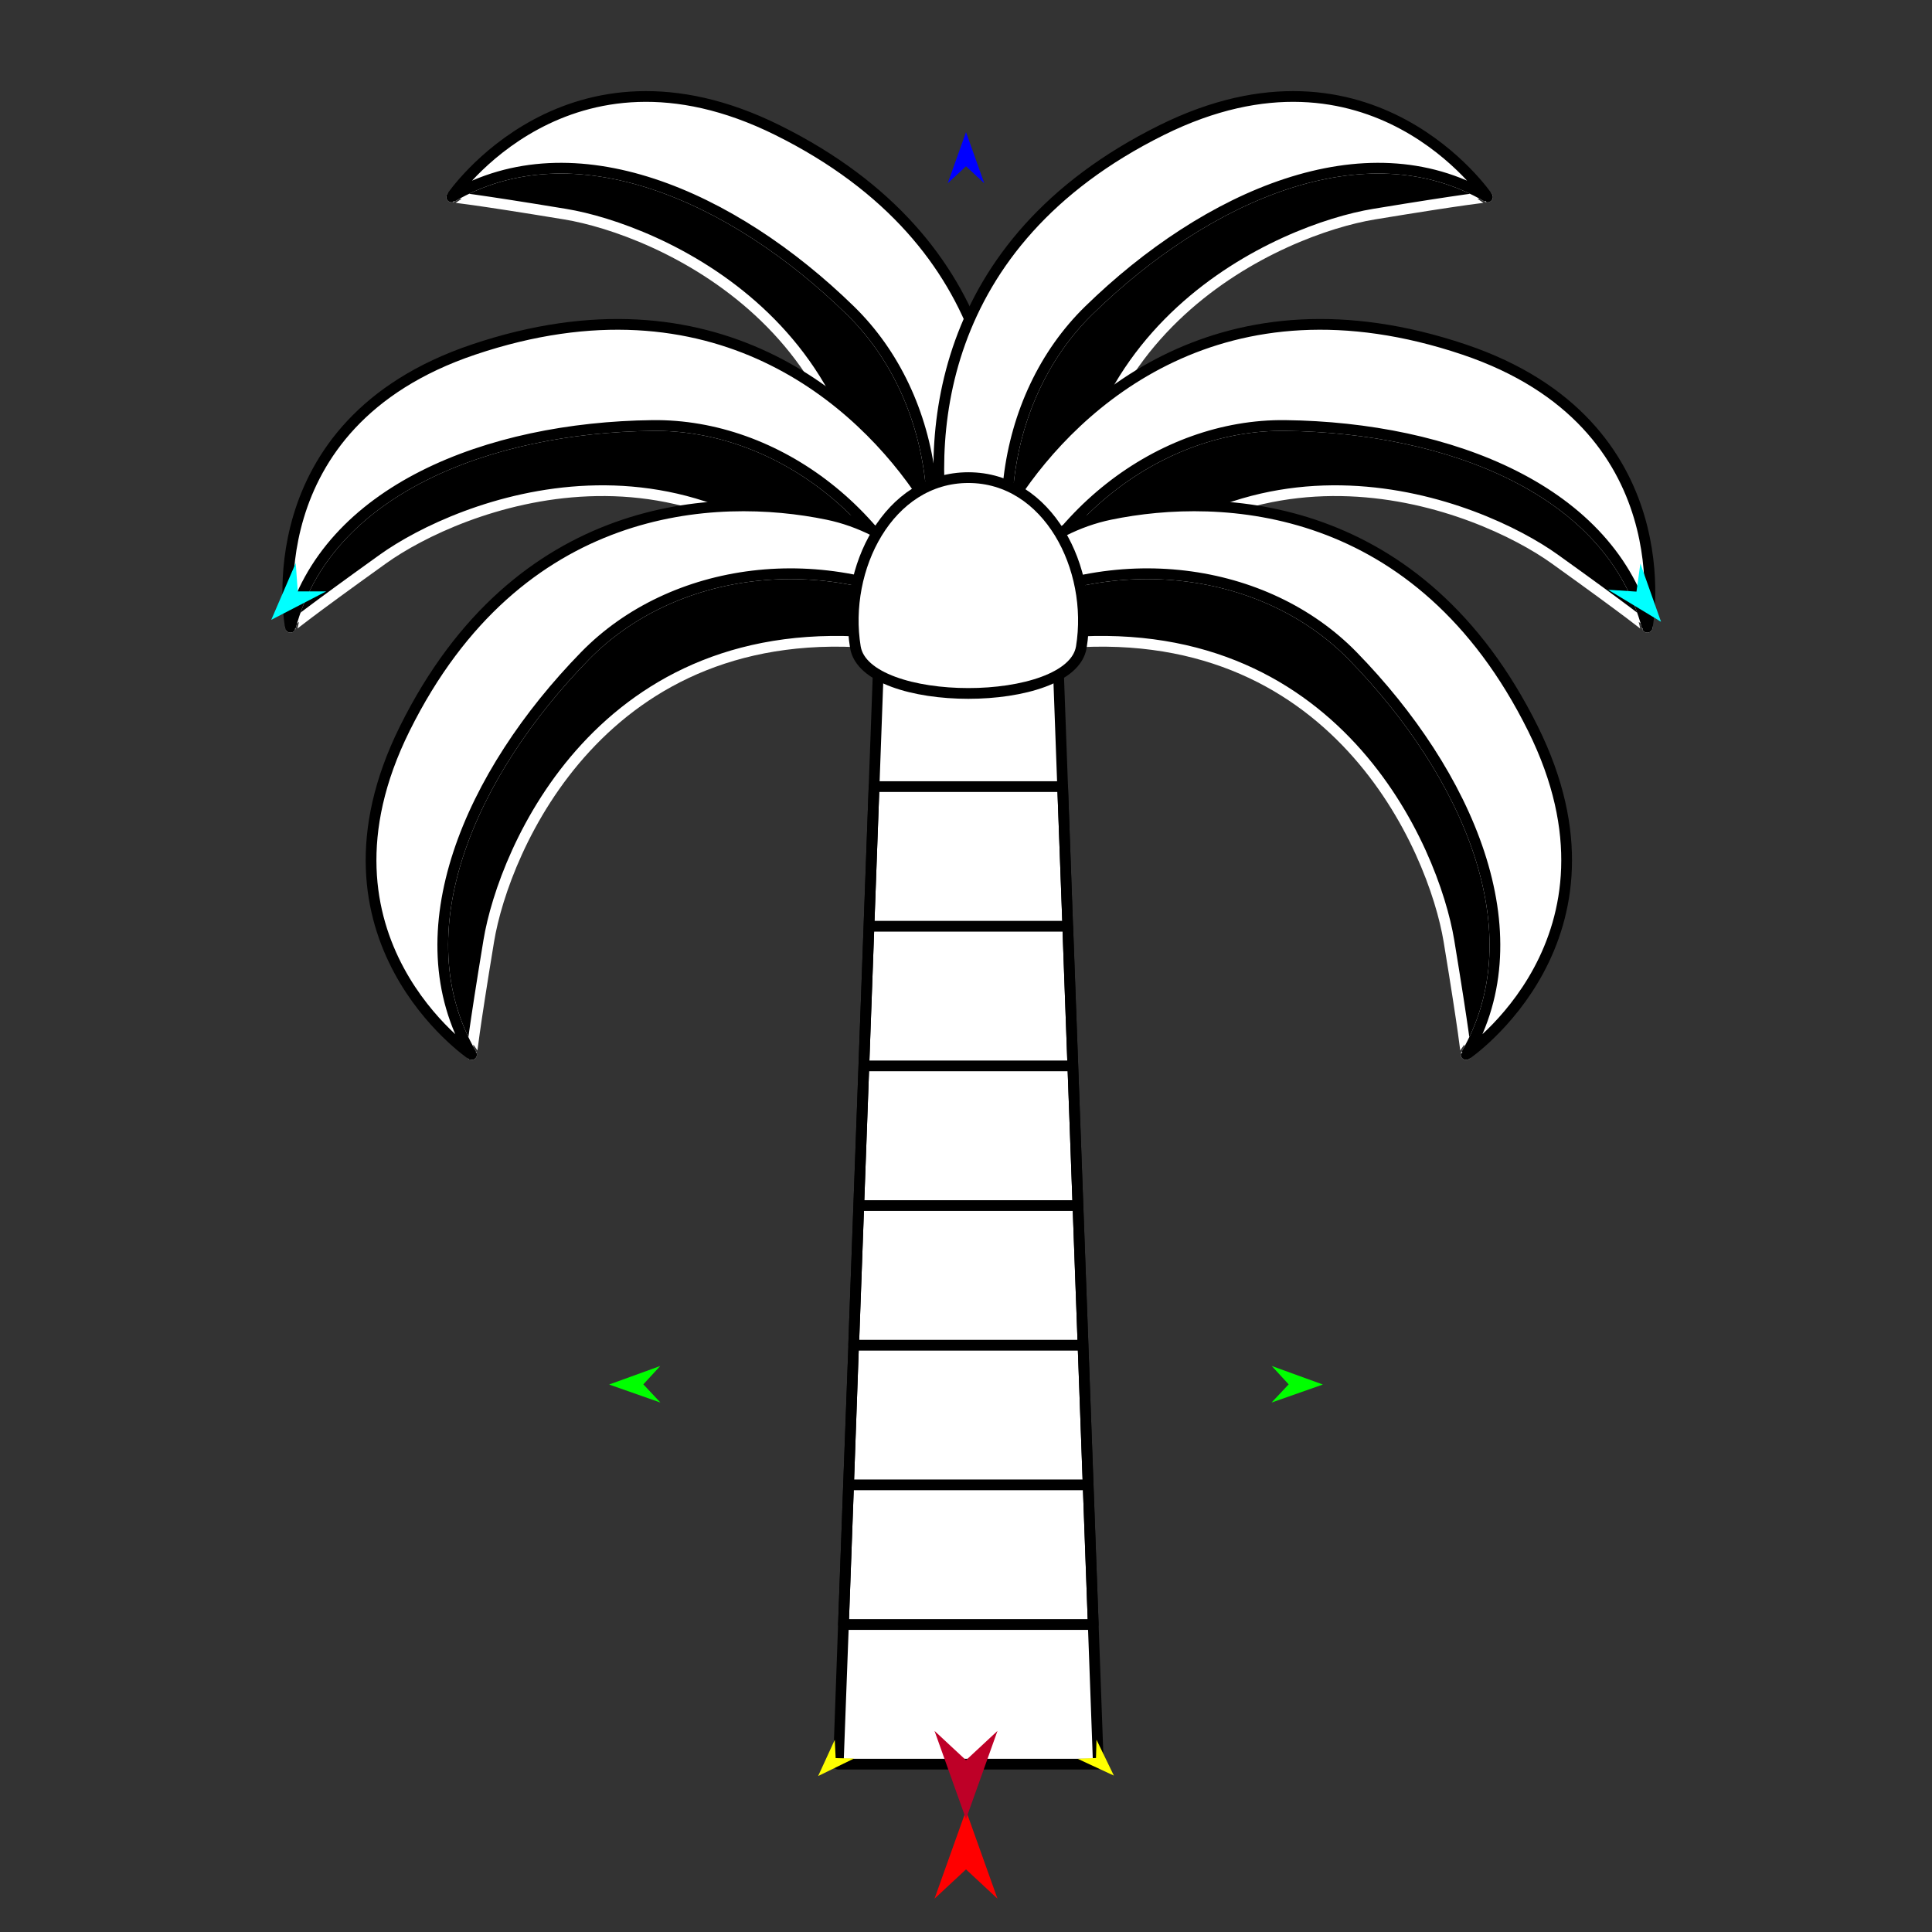
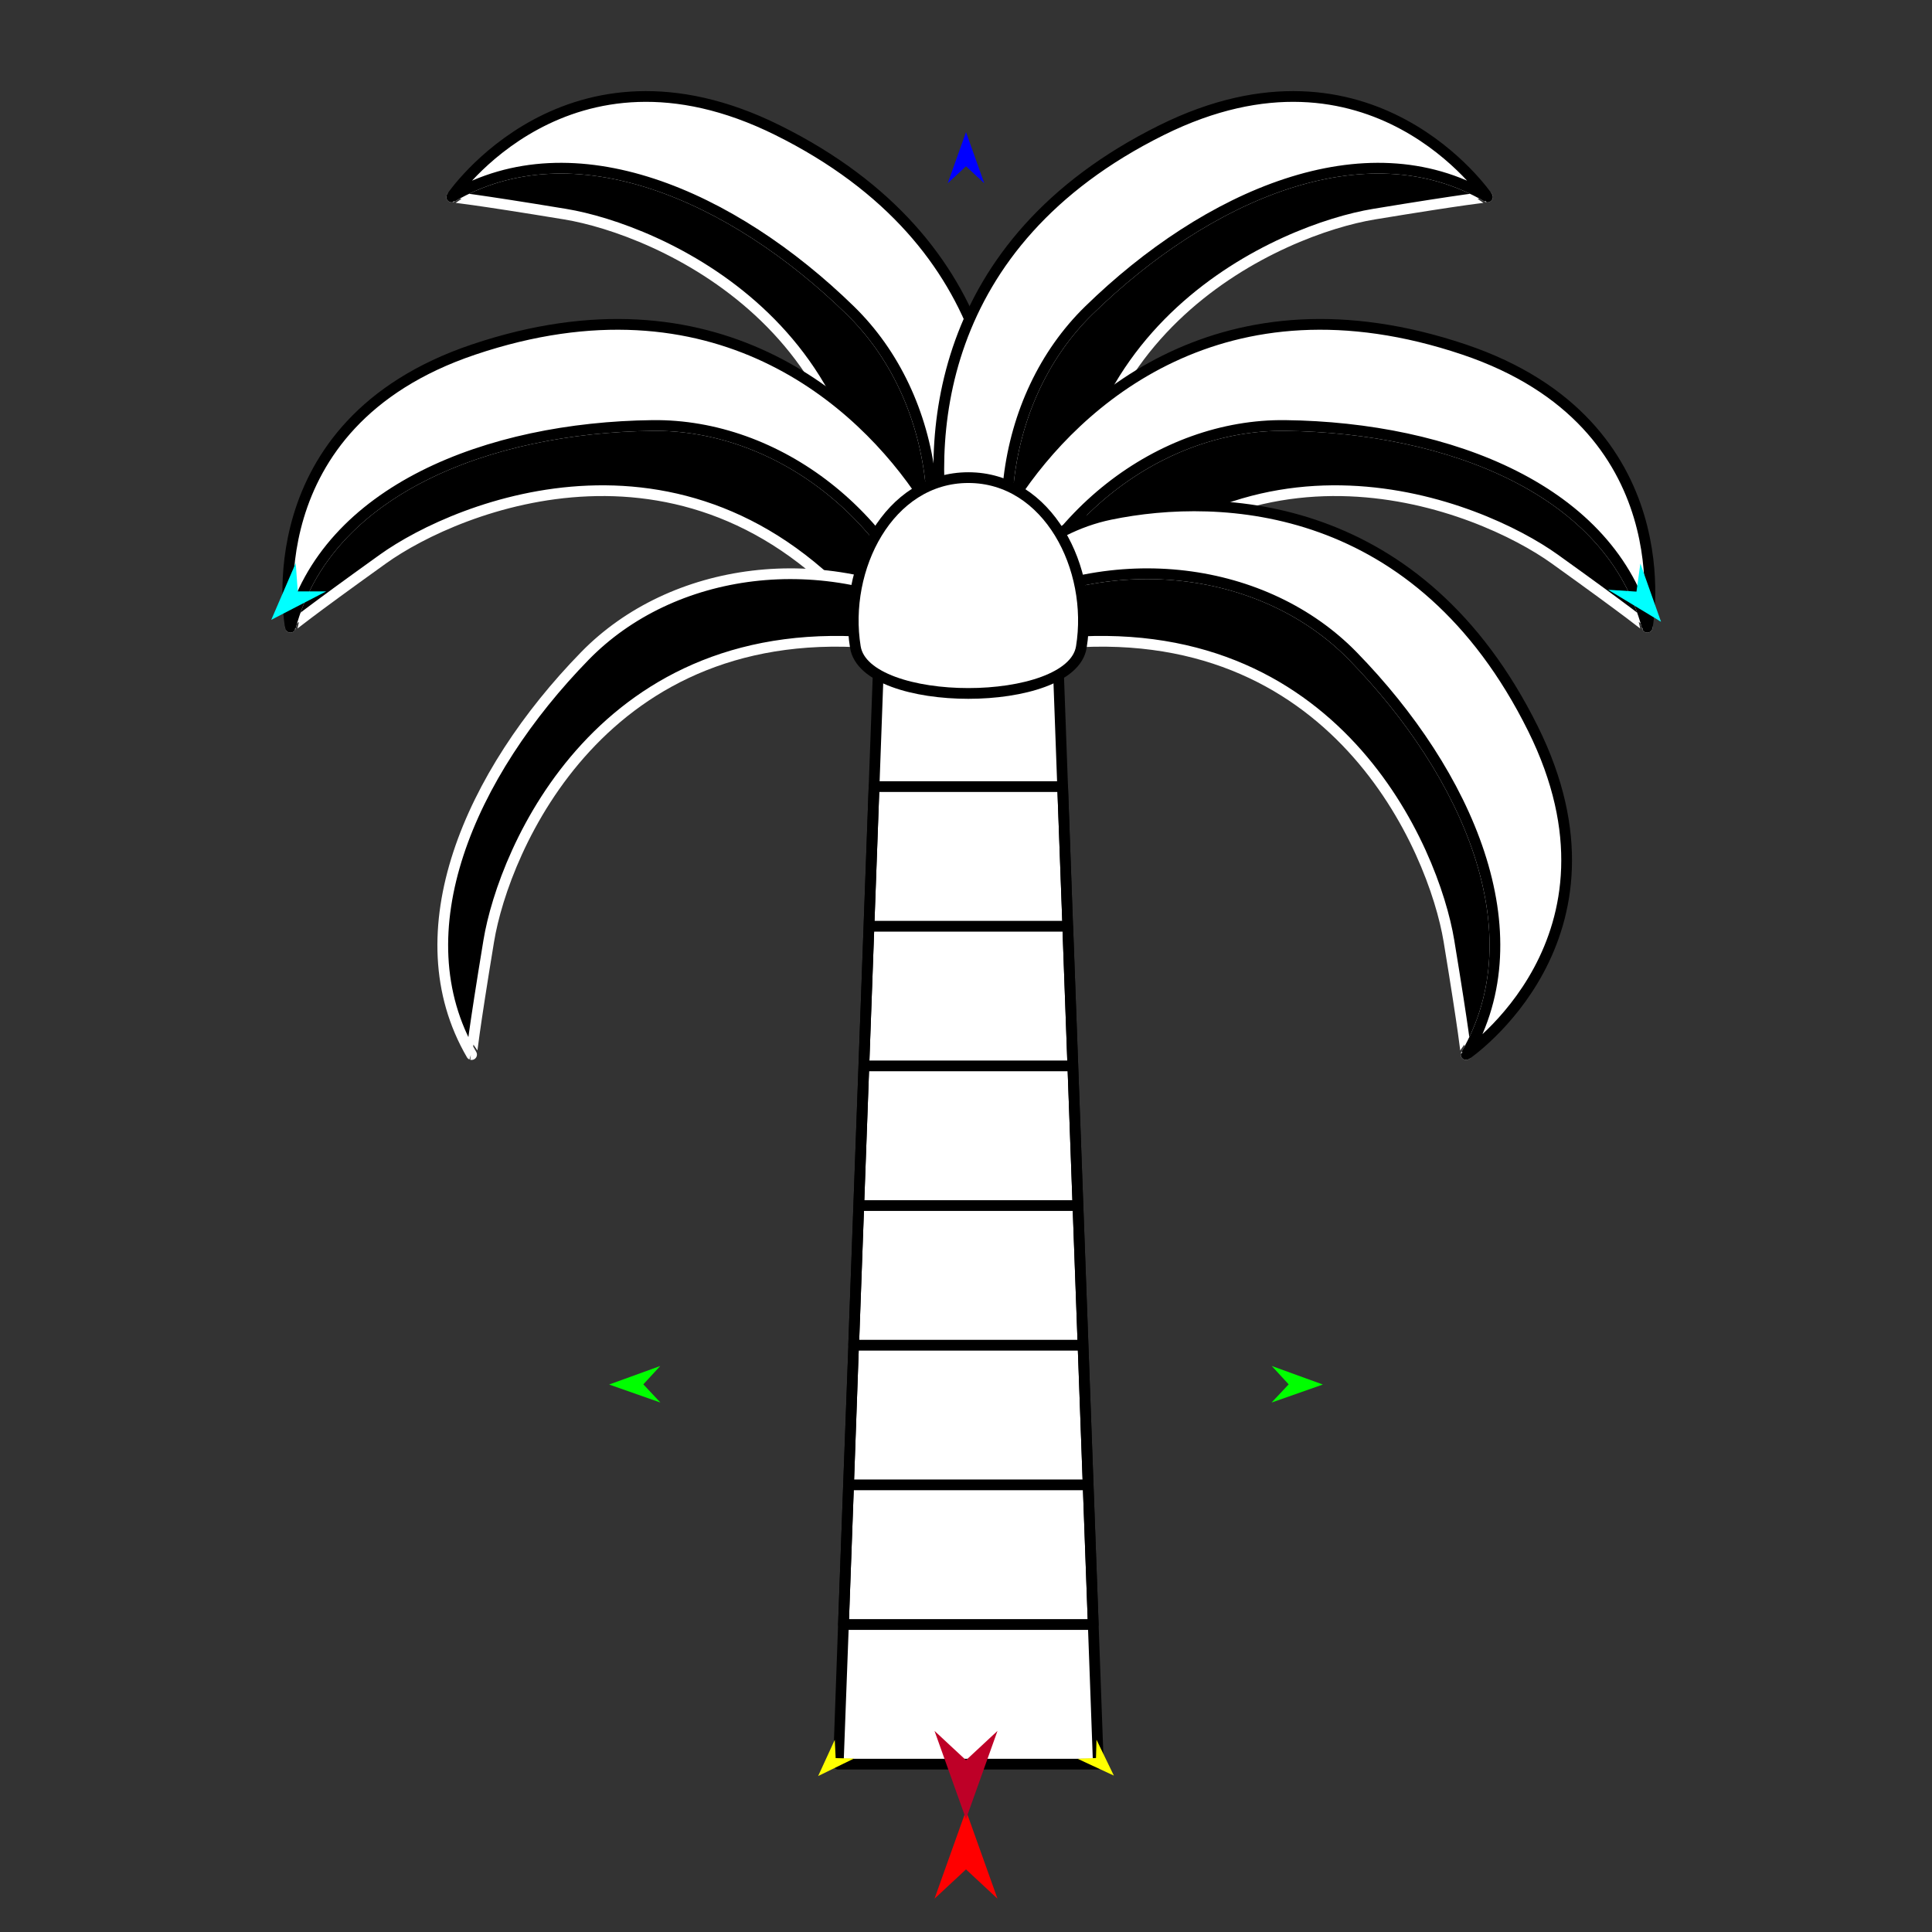
<svg xmlns="http://www.w3.org/2000/svg" version="1.1" id="Frame_0" width="720px" height="720px">
  <rect width="100%" height="100%" fill="#333333" stroke="none" />
  <g id="palm">
    <g id="palm">
      <g id="palm_leaf_6">
        <path fill="#000000" fill-rule="evenodd" stroke="#ffffff" stroke-width="4" stroke-linecap="round" stroke-linejoin="round" d="M 321.455 226.204 C 319.292 247.647 328.029 252.826 331.799 252.299 C 358.234 204.618 349.998 147.983 316.887 115.662 C 273.001 72.824 213.862 46.859 168.307 73.414 C 168.308 73.410 176.232 74.138 210.655 79.815 C 244.560 85.406 331.977 121.901 321.455 226.204 Z" />
        <path fill="none" stroke="#ffffff" stroke-width="1" stroke-linecap="butt" stroke-linejoin="round" d="M 168.307 73.414 C 213.862 46.859 273.001 72.824 316.887 115.662 " />
        <path fill="none" stroke="#ffffff" stroke-width="1" stroke-linecap="butt" stroke-linejoin="round" d="M 316.887 115.662 C 349.998 147.983 358.234 204.618 331.799 252.299 " />
        <path fill="#ffffff" fill-rule="evenodd" stroke="#000000" stroke-width="4" stroke-linecap="round" stroke-linejoin="round" d="M 289.780 48.512 C 211.440 9.638 168.319 73.412 168.307 73.414 C 213.862 46.859 273.001 72.824 316.887 115.662 C 349.998 147.983 358.234 204.618 331.799 252.299 C 345.783 250.342 364.541 230.602 369.605 206.075 C 378.222 164.336 374.746 90.674 289.780 48.512 Z" />
      </g>
      <g id="palm_leaf_5">
        <path fill="#000000" fill-rule="evenodd" stroke="#ffffff" stroke-width="4" stroke-linecap="round" stroke-linejoin="round" d="M 324.565 233.506 C 338.198 250.198 348.038 247.683 350.331 244.643 C 335.308 192.236 289.437 158.012 243.170 158.571 C 181.847 159.312 121.669 182.770 108.234 233.760 C 108.232 233.756 114.350 228.667 142.705 208.341 C 170.633 188.320 258.252 152.313 324.565 233.506 Z" />
        <path fill="none" stroke="#ffffff" stroke-width="1" stroke-linecap="butt" stroke-linejoin="round" d="M 108.234 233.760 C 121.669 182.770 181.847 159.312 243.170 158.571 " />
        <path fill="none" stroke="#ffffff" stroke-width="1" stroke-linecap="butt" stroke-linejoin="round" d="M 243.170 158.571 C 289.437 158.012 335.308 192.236 350.331 244.643 " />
        <path fill="#ffffff" fill-rule="evenodd" stroke="#000000" stroke-width="4" stroke-linecap="round" stroke-linejoin="round" d="M 176.520 130.256 C 93.637 158.163 108.241 233.749 108.234 233.760 C 121.669 182.770 181.847 159.312 243.170 158.571 C 289.437 158.012 335.308 192.236 350.331 244.643 C 358.836 233.372 358.141 206.149 344.379 185.225 C 320.958 149.618 266.413 99.989 176.520 130.256 Z" />
      </g>
      <g id="palm_leaf_4">
        <path fill="#000000" fill-rule="evenodd" stroke="#ffffff" stroke-width="4" stroke-linecap="round" stroke-linejoin="round" d="M 328.534 239.864 C 349.977 242.027 355.156 233.291 354.628 229.520 C 306.948 203.086 250.312 211.321 217.992 244.432 C 175.154 288.318 149.189 347.457 175.744 393.012 C 175.740 393.011 176.468 385.087 182.144 350.664 C 187.736 316.759 224.231 229.343 328.534 239.864 Z" />
        <path fill="none" stroke="#ffffff" stroke-width="1" stroke-linecap="butt" stroke-linejoin="round" d="M 175.744 393.012 C 149.189 347.457 175.154 288.318 217.992 244.432 " />
        <path fill="none" stroke="#ffffff" stroke-width="1" stroke-linecap="butt" stroke-linejoin="round" d="M 217.992 244.432 C 250.312 211.321 306.948 203.086 354.628 229.520 " />
-         <path fill="#ffffff" fill-rule="evenodd" stroke="#000000" stroke-width="4" stroke-linecap="round" stroke-linejoin="round" d="M 150.841 271.539 C 111.967 349.879 175.741 393.000 175.744 393.012 C 149.189 347.457 175.154 288.318 217.992 244.432 C 250.312 211.321 306.948 203.086 354.628 229.520 C 352.672 215.536 332.931 196.778 308.404 191.714 C 266.665 183.097 193.004 186.573 150.841 271.539 Z" />
      </g>
      <g id="palm_leaf_3">
        <path fill="#000000" fill-rule="evenodd" stroke="#ffffff" stroke-width="4" stroke-linecap="round" stroke-linejoin="round" d="M 401.201 226.204 C 403.364 247.647 394.628 252.826 390.857 252.299 C 364.422 204.618 372.658 147.983 405.769 115.662 C 449.655 72.824 508.794 46.859 554.349 73.414 C 554.348 73.410 546.424 74.138 512.001 79.815 C 478.096 85.406 390.679 121.901 401.201 226.204 Z" />
        <path fill="none" stroke="#ffffff" stroke-width="1" stroke-linecap="butt" stroke-linejoin="round" d="M 554.349 73.414 C 508.794 46.859 449.655 72.824 405.769 115.662 " />
        <path fill="none" stroke="#ffffff" stroke-width="1" stroke-linecap="butt" stroke-linejoin="round" d="M 405.769 115.662 C 372.658 147.983 364.422 204.618 390.857 252.299 " />
        <path fill="#ffffff" fill-rule="evenodd" stroke="#000000" stroke-width="4" stroke-linecap="round" stroke-linejoin="round" d="M 432.876 48.512 C 511.216 9.637 554.337 73.412 554.349 73.414 C 508.794 46.859 449.655 72.824 405.769 115.662 C 372.658 147.983 364.422 204.618 390.857 252.299 C 376.873 250.342 358.115 230.602 353.051 206.075 C 344.434 164.336 347.910 90.674 432.876 48.512 Z" />
      </g>
      <g id="palm_leaf_2">
        <path fill="#000000" fill-rule="evenodd" stroke="#ffffff" stroke-width="4" stroke-linecap="round" stroke-linejoin="round" d="M 397.557 233.506 C 383.924 250.198 374.084 247.683 371.791 244.643 C 386.814 192.236 432.685 158.012 478.952 158.571 C 540.275 159.312 600.453 182.770 613.888 233.760 C 613.890 233.756 607.773 228.667 579.417 208.341 C 551.490 188.320 463.871 152.313 397.557 233.506 Z" />
        <path fill="none" stroke="#ffffff" stroke-width="1" stroke-linecap="butt" stroke-linejoin="round" d="M 613.888 233.760 C 600.453 182.770 540.275 159.312 478.952 158.571 " />
        <path fill="none" stroke="#ffffff" stroke-width="1" stroke-linecap="butt" stroke-linejoin="round" d="M 478.952 158.571 C 432.685 158.012 386.814 192.236 371.791 244.643 " />
        <path fill="#ffffff" fill-rule="evenodd" stroke="#000000" stroke-width="4" stroke-linecap="round" stroke-linejoin="round" d="M 545.602 130.256 C 628.485 158.163 613.882 233.749 613.888 233.760 C 600.453 182.770 540.275 159.312 478.952 158.571 C 432.685 158.012 386.814 192.236 371.791 244.643 C 363.287 233.372 363.981 206.149 377.744 185.225 C 401.164 149.618 455.709 99.989 545.602 130.256 Z" />
      </g>
      <g id="palm_leaf">
        <path fill="#000000" fill-rule="evenodd" stroke="#ffffff" stroke-width="4" stroke-linecap="round" stroke-linejoin="round" d="M 393.589 239.864 C 372.146 242.027 366.966 233.291 367.494 229.520 C 415.174 203.086 471.810 211.321 504.131 244.432 C 546.969 288.318 572.934 347.457 546.379 393.012 C 546.383 393.011 545.655 385.087 539.978 350.664 C 534.387 316.759 497.892 229.343 393.589 239.864 Z" />
        <path fill="none" stroke="#ffffff" stroke-width="1" stroke-linecap="butt" stroke-linejoin="round" d="M 546.379 393.012 C 572.934 347.457 546.969 288.318 504.131 244.432 " />
        <path fill="none" stroke="#ffffff" stroke-width="1" stroke-linecap="butt" stroke-linejoin="round" d="M 504.131 244.432 C 471.810 211.321 415.174 203.086 367.494 229.520 " />
        <path fill="#ffffff" fill-rule="evenodd" stroke="#000000" stroke-width="4" stroke-linecap="round" stroke-linejoin="round" d="M 571.281 271.539 C 610.155 349.879 546.381 393.000 546.379 393.012 C 572.934 347.457 546.969 288.318 504.131 244.432 C 471.810 211.321 415.174 203.086 367.494 229.520 C 369.451 215.536 389.191 196.778 413.718 191.714 C 455.457 183.097 529.119 186.573 571.281 271.539 Z" />
      </g>
      <g id="Layer_63">
        <path fill="#ffffff" fill-rule="evenodd" stroke="#000000" stroke-width="4" stroke-linecap="round" stroke-linejoin="round" d="M 327.637 241.105 C 327.639 241.104 360.873 230.601 360.875 230.601 C 360.877 230.601 394.111 241.104 394.113 241.105 C 394.113 241.110 396.014 293.142 396.014 293.148 C 396.014 293.153 397.914 345.185 397.915 345.190 C 397.915 345.196 399.816 397.228 399.816 397.233 C 399.816 397.239 401.717 449.271 401.717 449.276 C 401.717 449.281 403.618 501.314 403.618 501.319 C 403.618 501.324 405.519 553.357 405.519 553.362 C 405.519 553.367 407.420 605.399 407.420 605.404 C 407.420 605.410 409.321 657.442 409.321 657.447 C 409.319 657.447 312.431 657.447 312.428 657.447 C 312.429 657.442 314.329 605.410 314.330 605.404 C 314.330 605.399 316.231 553.367 316.231 553.362 C 316.231 553.357 318.131 501.324 318.132 501.319 C 318.132 501.314 320.033 449.281 320.033 449.276 C 320.033 449.271 321.934 397.239 321.934 397.233 C 321.934 397.228 323.835 345.196 323.835 345.191 C 323.835 345.185 325.736 293.153 325.736 293.148 C 325.736 293.142 327.637 241.110 327.637 241.105 Z" />
        <path fill="#ffffff" fill-rule="evenodd" stroke="#000000" stroke-width="4" stroke-linecap="round" stroke-linejoin="round" d="M 360.875 177.995 C 390.590 177.995 407.773 211.853 402.975 241.179 C 399.213 264.175 322.537 264.175 318.775 241.179 C 313.977 211.853 331.159 177.995 360.875 177.995 Z" />
        <path fill="none" stroke="#000000" stroke-width="4" stroke-linecap="round" stroke-linejoin="round" d="M 314.330 605.404 C 345.360 605.404 376.390 605.404 407.420 605.404 C 407.420 605.399 405.519 553.367 405.519 553.362 C 375.756 553.362 345.994 553.362 316.231 553.362 C 316.231 553.357 318.131 501.324 318.132 501.319 C 346.627 501.319 375.123 501.319 403.618 501.319 C 403.618 501.324 405.519 553.357 405.519 553.362 M 323.835 345.191 C 348.528 345.191 373.221 345.190 397.915 345.190 C 397.915 345.196 399.816 397.228 399.816 397.233 C 373.855 397.233 347.895 397.233 321.934 397.233 C 321.934 397.228 323.835 345.196 323.835 345.191 C 323.835 345.185 325.736 293.153 325.736 293.148 C 349.162 293.148 372.588 293.148 396.014 293.148 C 396.014 293.153 397.914 345.185 397.915 345.190 M 320.033 449.276 C 347.261 449.276 374.489 449.276 401.717 449.276 C 401.717 449.281 403.618 501.314 403.618 501.319 M 320.033 449.276 C 320.033 449.271 321.934 397.239 321.934 397.233 M 318.132 501.319 C 318.132 501.314 320.033 449.281 320.033 449.276 M 314.330 605.404 C 314.330 605.399 316.231 553.367 316.231 553.362 M 399.816 397.233 C 399.816 397.239 401.717 449.271 401.717 449.276 " />
      </g>
    </g>
    <g id="specs_2">
      <path fill="#ff0000" fill-rule="evenodd" stroke="none" d="M 360.000 674.729 C 360.001 674.732 371.732 707.578 371.733 707.581 C 371.732 707.580 360.001 696.666 360.000 696.665 C 359.999 696.666 348.268 707.580 348.267 707.581 C 348.268 707.578 359.999 674.732 360.000 674.729 Z" />
      <path fill="#0000ff" fill-rule="evenodd" stroke="none" d="M 360.000 49.228 C 360.001 49.230 366.815 68.310 366.815 68.312 C 366.815 68.311 360.001 61.971 360.000 61.970 C 359.999 61.971 353.185 68.311 353.185 68.312 C 353.185 68.310 359.999 49.230 360.000 49.228 Z" />
      <path fill="#00ff00" fill-rule="evenodd" stroke="none" d="M 227.008 515.972 C 227.010 515.971 246.055 509.060 246.057 509.060 C 246.057 509.060 239.751 515.907 239.751 515.908 C 239.751 515.908 246.125 522.690 246.126 522.691 C 246.124 522.690 227.010 515.973 227.008 515.972 Z" />
      <path fill="#ffff00" fill-rule="evenodd" stroke="none" d="M 304.896 661.877 C 304.897 661.876 311.098 648.374 311.099 648.373 C 311.099 648.374 311.425 655.191 311.425 655.192 C 311.426 655.192 318.249 655.358 318.250 655.358 C 318.249 655.358 304.898 661.876 304.896 661.877 Z" />
      <path fill="#ffff00" fill-rule="evenodd" stroke="none" d="M 415.104 661.712 C 415.103 661.710 408.632 648.336 408.632 648.334 C 408.632 648.335 408.442 655.158 408.442 655.159 C 408.441 655.159 401.623 655.461 401.622 655.461 C 401.623 655.462 415.102 661.711 415.104 661.712 Z" />
      <path fill="#00ff00" fill-rule="evenodd" stroke="none" d="M 492.992 515.972 C 492.990 515.971 473.945 509.060 473.943 509.060 C 473.943 509.060 480.249 515.907 480.249 515.908 C 480.249 515.908 473.875 522.690 473.874 522.691 C 473.876 522.690 492.990 515.973 492.992 515.972 Z" />
      <path fill="#00ffff" fill-rule="evenodd" stroke="none" d="M 619.018 231.717 C 619.017 231.715 611.325 209.997 611.324 209.994 C 611.324 209.995 609.868 220.479 609.867 220.480 C 609.866 220.480 599.305 219.783 599.304 219.783 C 599.306 219.784 619.016 231.716 619.018 231.717 Z" />
      <path fill="#00ffff" fill-rule="evenodd" stroke="none" d="M 101.088 230.997 C 101.089 230.995 110.212 209.838 110.213 209.836 C 110.213 209.837 110.967 220.395 110.967 220.396 C 110.968 220.396 121.552 220.404 121.553 220.404 C 121.551 220.405 101.090 230.996 101.088 230.997 Z" />
      <path fill="#be0027" fill-rule="evenodd" stroke="none" d="M 360.000 677.911 C 360.001 677.908 371.732 645.062 371.733 645.059 C 371.732 645.060 360.001 655.974 360.000 655.975 C 359.999 655.974 348.268 645.060 348.267 645.059 C 348.268 645.062 359.999 677.908 360.000 677.911 Z" />
    </g>
  </g>
</svg>